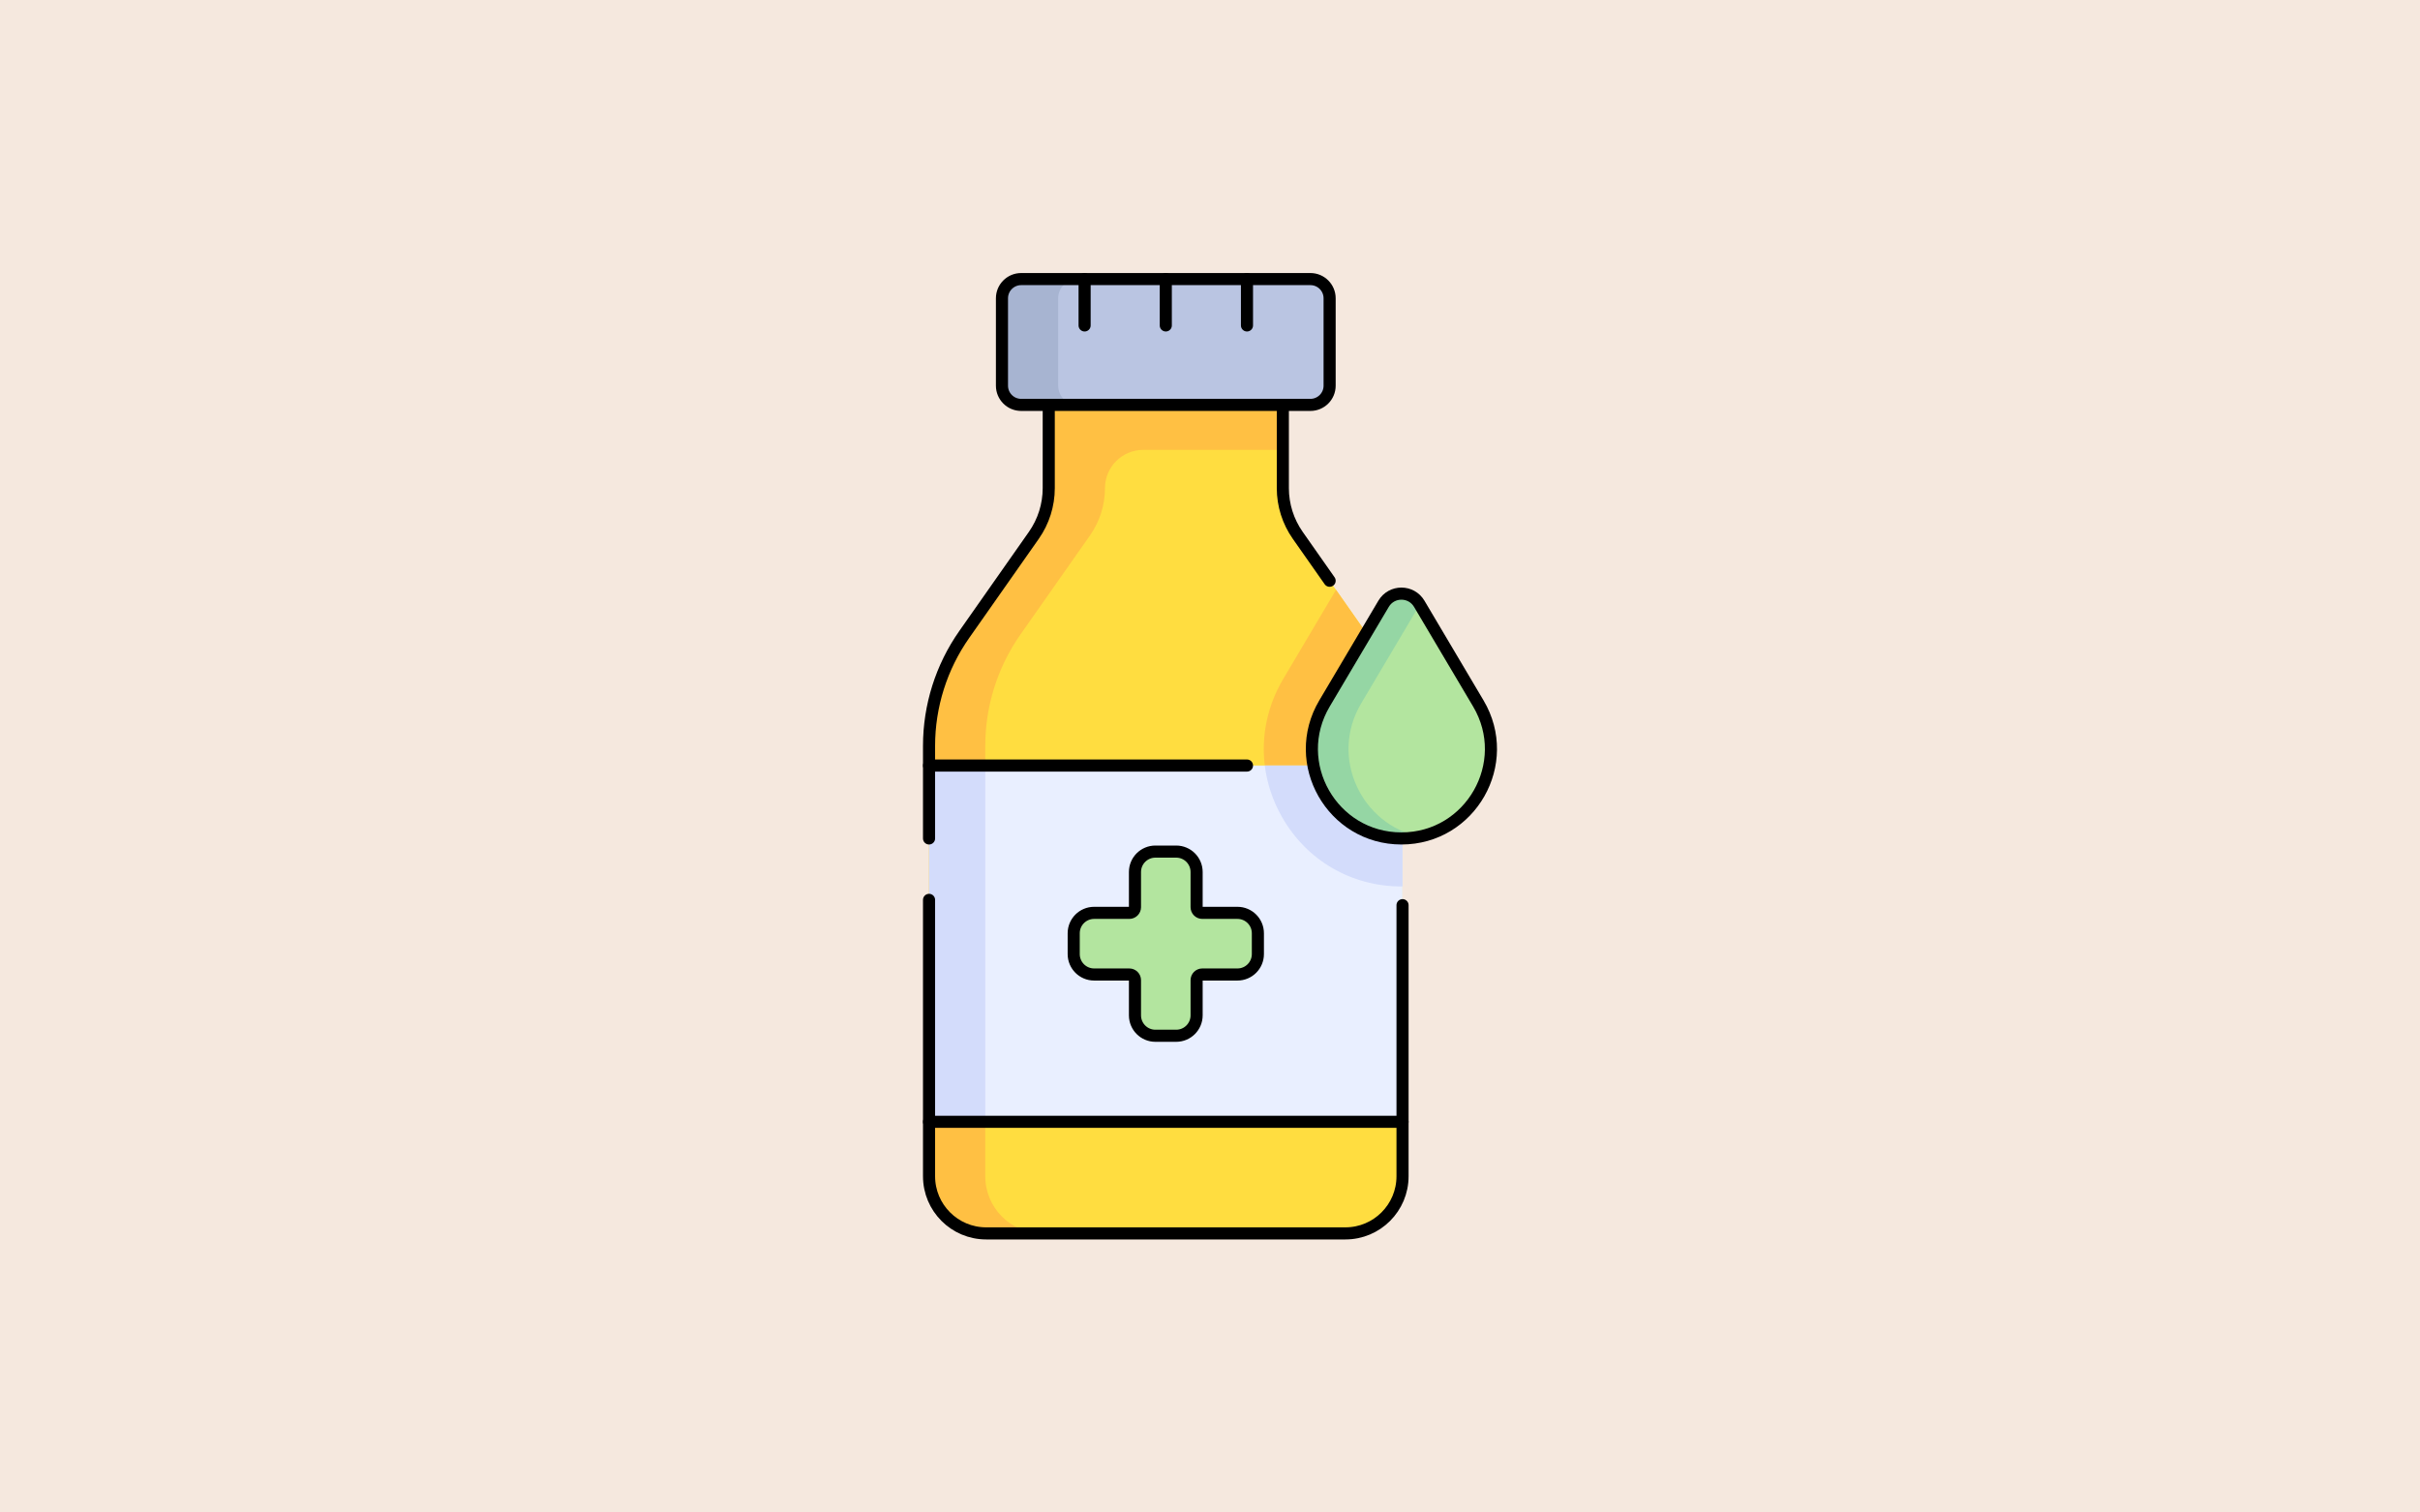
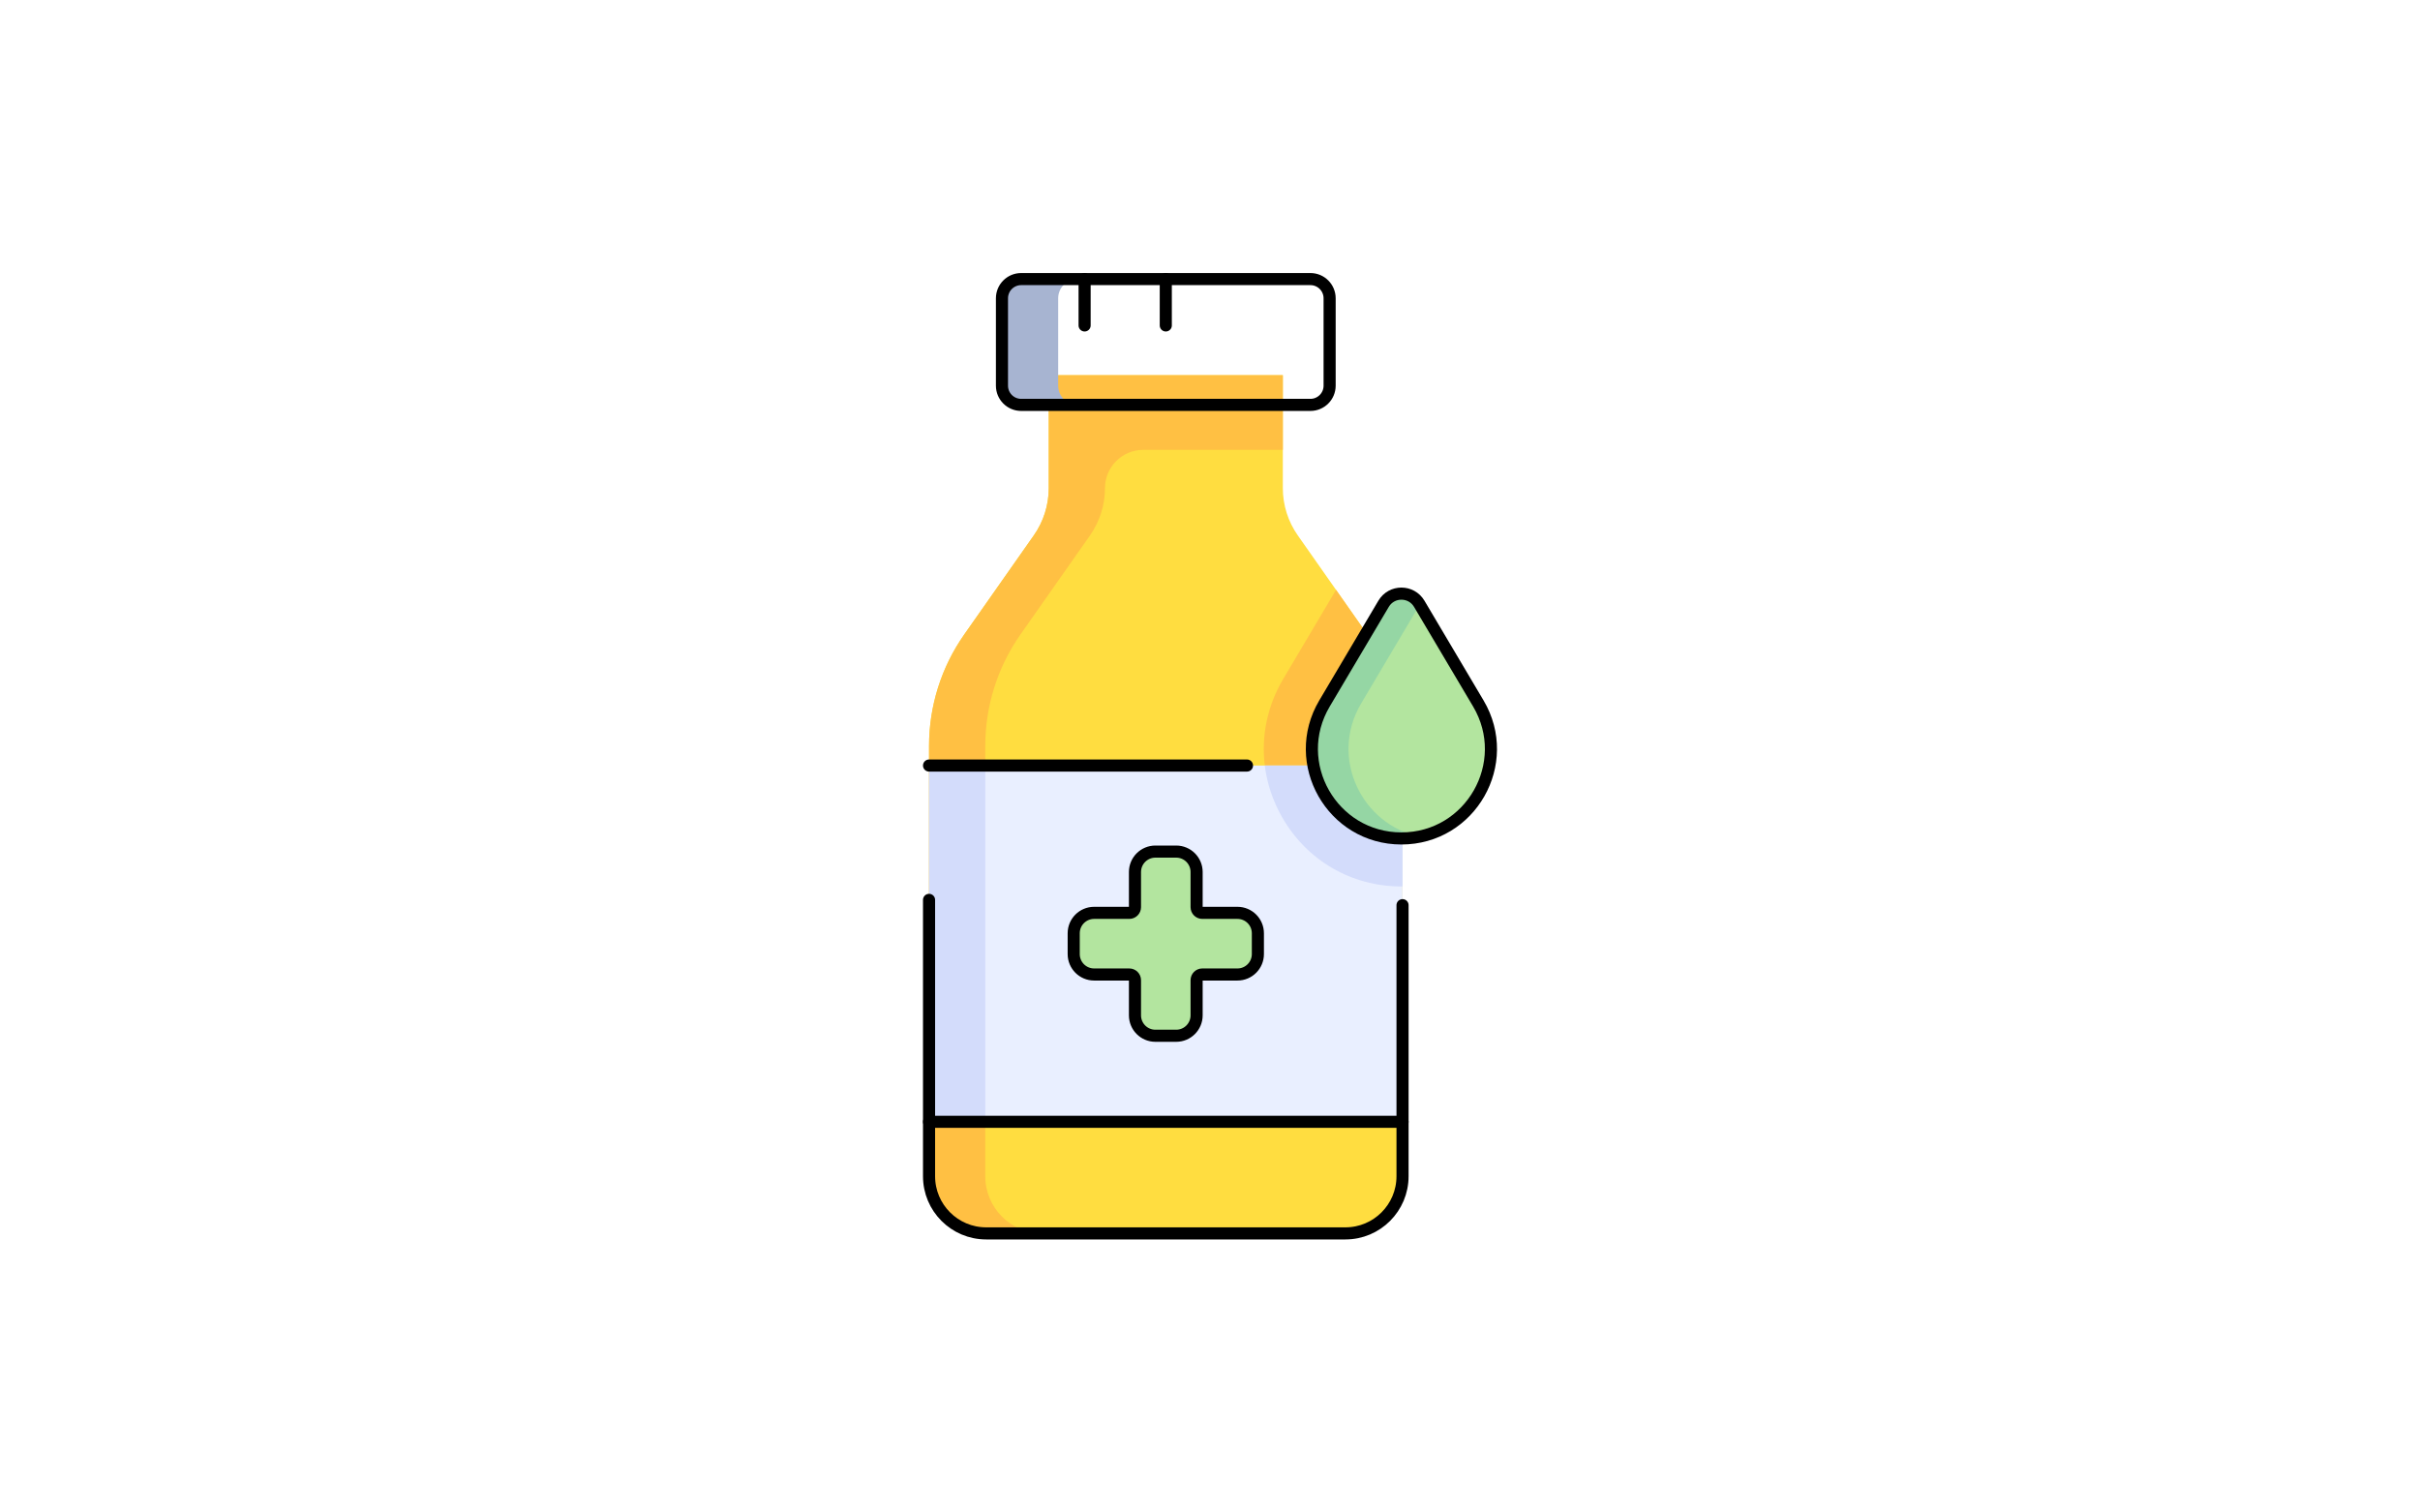
<svg xmlns="http://www.w3.org/2000/svg" width="1600" height="1000" viewBox="0 0 1600 1000" fill="none">
-   <rect width="1600" height="1000" fill="#F5E8DE" />
  <mask id="mask0_434_613" style="mask-type:luminance" maskUnits="userSpaceOnUse" x="475" y="175" width="650" height="650">
    <path d="M475 175H1125V825H475V175Z" fill="white" />
  </mask>
  <g mask="url(#mask0_434_613)">
    <path d="M848.156 322.751V248.075H693.385V322.751C693.385 333.916 689.943 344.809 683.529 353.946L637.528 419.472C622.375 441.056 614.245 466.786 614.245 493.159V777.693C614.245 798.56 631.163 815.478 652.031 815.478H889.51C910.379 815.478 927.296 798.56 927.296 777.693V493.159C927.296 466.786 919.166 441.056 904.013 419.472L858.014 353.946C851.598 344.808 848.156 333.916 848.156 322.751Z" fill="#FFDD40" />
    <path d="M836.221 506.144H927.296V493.158C927.296 466.786 919.166 441.055 904.013 419.472L883.324 389.999L848.402 448.913C837.875 466.672 833.808 486.65 836.221 506.144Z" fill="#FFC043" />
    <path d="M848.156 248.075H693.385V322.751C693.385 333.915 689.943 344.809 683.529 353.947L637.528 419.471C622.375 441.056 614.245 466.786 614.245 493.159V777.692C614.245 798.56 631.163 815.478 652.031 815.478H689.203C668.333 815.478 651.417 798.56 651.417 777.692V493.159C651.417 466.786 659.548 441.056 674.7 419.471L720.7 353.947C727.115 344.809 730.557 333.915 730.557 322.751C730.557 308.768 741.893 297.433 755.875 297.433H848.156V248.075Z" fill="#FFC043" />
    <path d="M614.245 741.704H927.296V506.144H614.245V741.704Z" fill="#E9EFFF" />
    <path d="M836.221 506.144C837.673 517.869 841.469 529.422 847.616 540.211C863.982 568.938 893.491 586.089 926.553 586.089C926.802 586.089 927.048 586.079 927.296 586.076V506.144H836.221Z" fill="#D3DCFB" />
    <path d="M651.417 506.144H614.245V741.704H651.417V506.144Z" fill="#D3DCFB" />
    <path d="M824.447 506.144H614.245" stroke="black" stroke-width="8" stroke-miterlimit="10" stroke-linecap="round" stroke-linejoin="round" />
    <path d="M614.245 741.704H927.296" stroke="black" stroke-width="8" stroke-miterlimit="10" stroke-linecap="round" stroke-linejoin="round" />
    <path d="M614.245 594.96V777.693C614.245 798.56 631.163 815.478 652.031 815.478H889.51C910.379 815.478 927.296 798.56 927.296 777.693V598.464" stroke="black" stroke-width="8" stroke-miterlimit="10" stroke-linecap="round" stroke-linejoin="round" />
-     <path d="M879.087 383.965L858.013 353.946C851.598 344.808 848.156 333.915 848.156 322.751V248.075H693.385V322.751C693.385 333.915 689.943 344.809 683.529 353.946L637.528 419.472C622.375 441.056 614.245 466.786 614.245 493.159V554.35" stroke="black" stroke-width="8" stroke-miterlimit="10" stroke-linecap="round" stroke-linejoin="round" />
-     <path d="M866.393 267.7H675.149C668.139 267.7 662.454 262.016 662.454 255.005V197.216C662.454 190.205 668.139 184.52 675.149 184.52H866.393C873.403 184.52 879.088 190.205 879.088 197.216V255.005C879.088 262.016 873.403 267.7 866.393 267.7Z" fill="#BAC5E2" />
    <path d="M699.626 255.005V197.216C699.626 190.204 705.311 184.52 712.321 184.52H675.149C668.138 184.52 662.454 190.204 662.454 197.216V255.005C662.454 262.016 668.138 267.7 675.149 267.7H712.321C705.311 267.7 699.626 262.016 699.626 255.005Z" fill="#A7B4D1" />
    <path d="M866.393 267.7H675.149C668.139 267.7 662.454 262.016 662.454 255.005V197.216C662.454 190.205 668.139 184.52 675.149 184.52H866.393C873.403 184.52 879.088 190.205 879.088 197.216V255.005C879.088 262.016 873.403 267.7 866.393 267.7Z" stroke="black" stroke-width="8" stroke-miterlimit="10" stroke-linecap="round" stroke-linejoin="round" />
    <path d="M717.096 184.521V215.168" stroke="black" stroke-width="8" stroke-miterlimit="10" stroke-linecap="round" stroke-linejoin="round" />
    <path d="M770.771 184.521V215.168" stroke="black" stroke-width="8" stroke-miterlimit="10" stroke-linecap="round" stroke-linejoin="round" />
-     <path d="M824.446 184.521V215.168" stroke="black" stroke-width="8" stroke-miterlimit="10" stroke-linecap="round" stroke-linejoin="round" />
    <path d="M818.161 603.547H794.902C792.829 603.547 791.149 601.868 791.149 599.794V576.535C791.149 569.081 785.106 563.039 777.653 563.039H763.891C756.438 563.039 750.395 569.081 750.395 576.535V599.794C750.395 601.868 748.715 603.547 746.642 603.547H723.383C715.93 603.547 709.887 609.59 709.887 617.043V630.805C709.887 638.259 715.93 644.302 723.383 644.302H746.642C748.715 644.302 750.395 645.981 750.395 648.054V671.313C750.395 678.767 756.438 684.81 763.891 684.81H777.653C785.106 684.81 791.149 678.767 791.149 671.313V648.054C791.149 645.981 792.829 644.302 794.902 644.302H818.161C825.616 644.302 831.658 638.259 831.658 630.805V617.043C831.658 609.59 825.616 603.547 818.161 603.547Z" fill="#B3E59F" />
    <path d="M818.161 603.547H794.902C792.829 603.547 791.149 601.868 791.149 599.794V576.535C791.149 569.081 785.106 563.039 777.653 563.039H763.891C756.438 563.039 750.395 569.081 750.395 576.535V599.794C750.395 601.868 748.715 603.547 746.642 603.547H723.383C715.93 603.547 709.887 609.59 709.887 617.043V630.805C709.887 638.259 715.93 644.302 723.383 644.302H746.642C748.715 644.302 750.395 645.981 750.395 648.054V671.313C750.395 678.767 756.438 684.81 763.891 684.81H777.653C785.106 684.81 791.149 678.767 791.149 671.313V648.054C791.149 645.981 792.829 644.302 794.902 644.302H818.161C825.616 644.302 831.658 638.259 831.658 630.805V617.043C831.658 609.59 825.616 603.547 818.161 603.547Z" stroke="black" stroke-width="8" stroke-miterlimit="10" stroke-linecap="round" stroke-linejoin="round" />
    <path d="M977.405 465.097L938.345 399.202C933.038 390.246 920.073 390.246 914.764 399.202L875.706 465.097C852.347 504.501 880.748 554.351 926.554 554.351C972.361 554.351 1000.76 504.501 977.405 465.097Z" fill="#B3E59F" />
    <path d="M899.934 465.097L938.67 399.748L938.346 399.202C933.037 390.246 920.072 390.246 914.764 399.202L875.705 465.097C852.348 504.501 880.749 554.351 926.555 554.351C930.748 554.351 934.794 553.929 938.67 553.139C900.214 545.306 878.715 500.893 899.934 465.097Z" fill="#95D6A4" />
    <path d="M977.405 465.097L938.345 399.202C933.038 390.246 920.073 390.246 914.764 399.202L875.706 465.097C852.347 504.501 880.748 554.351 926.554 554.351C972.361 554.351 1000.76 504.501 977.405 465.097Z" stroke="black" stroke-width="8" stroke-miterlimit="10" stroke-linecap="round" stroke-linejoin="round" />
  </g>
</svg>